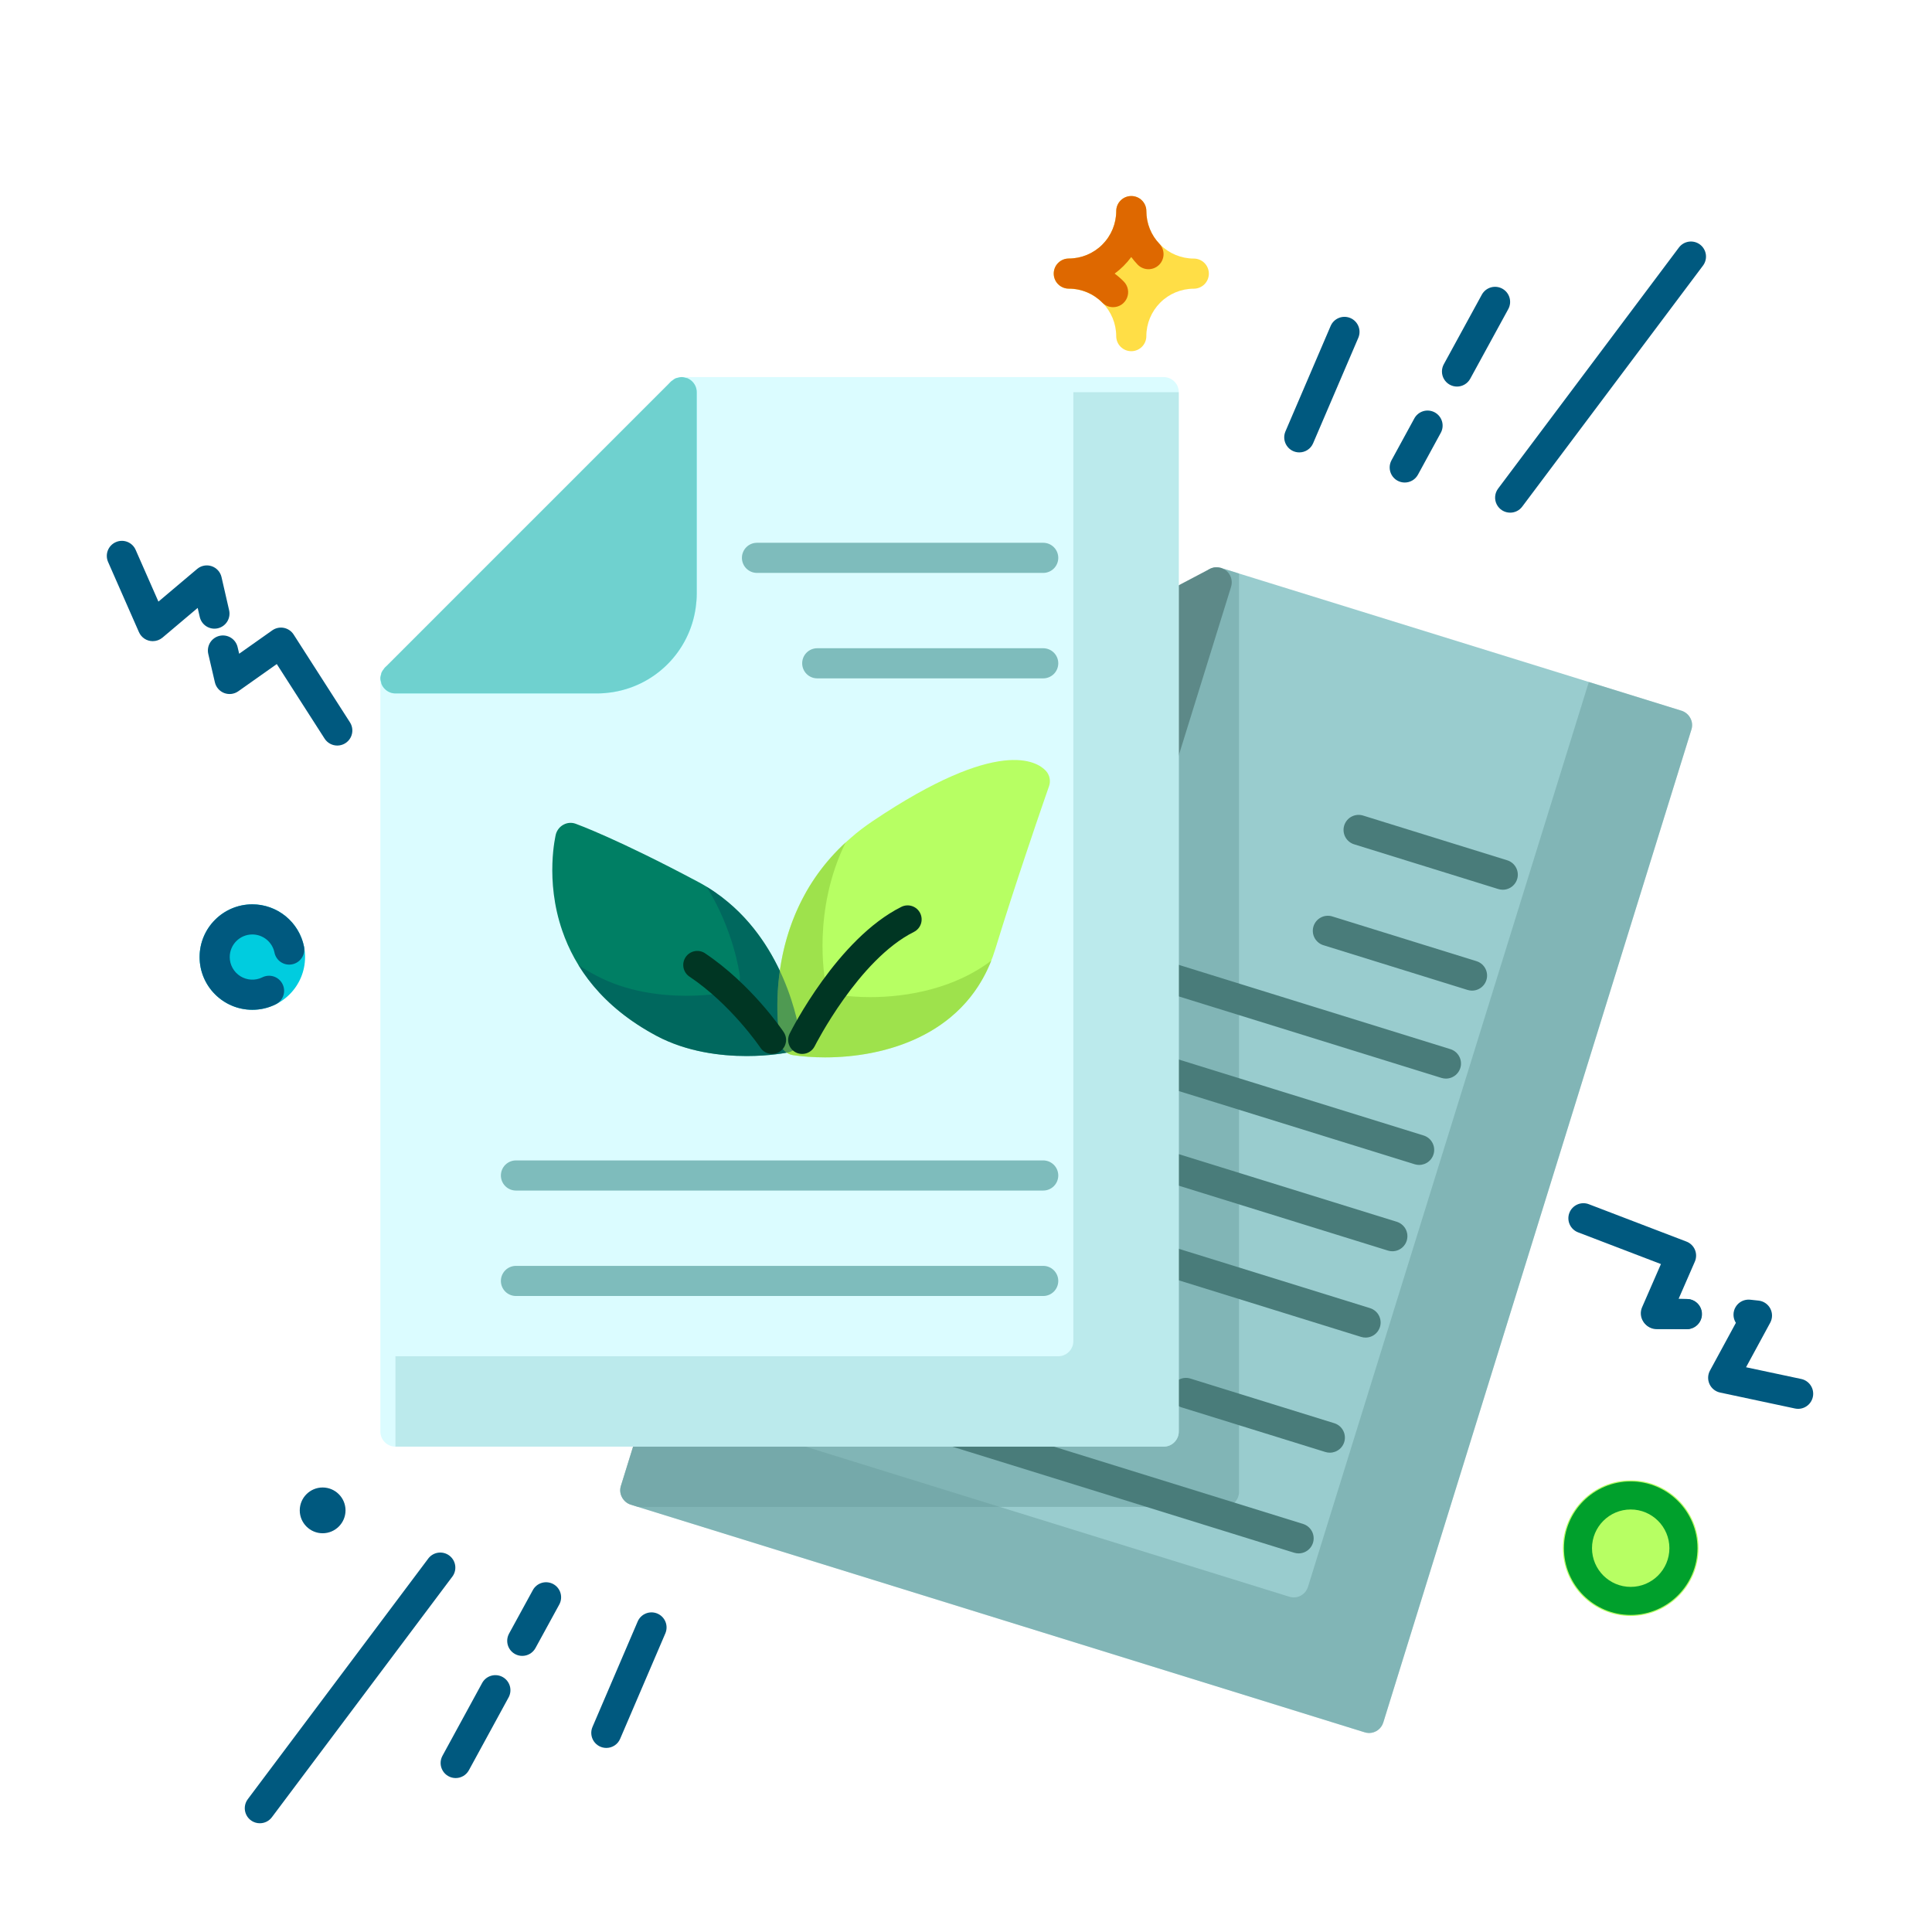
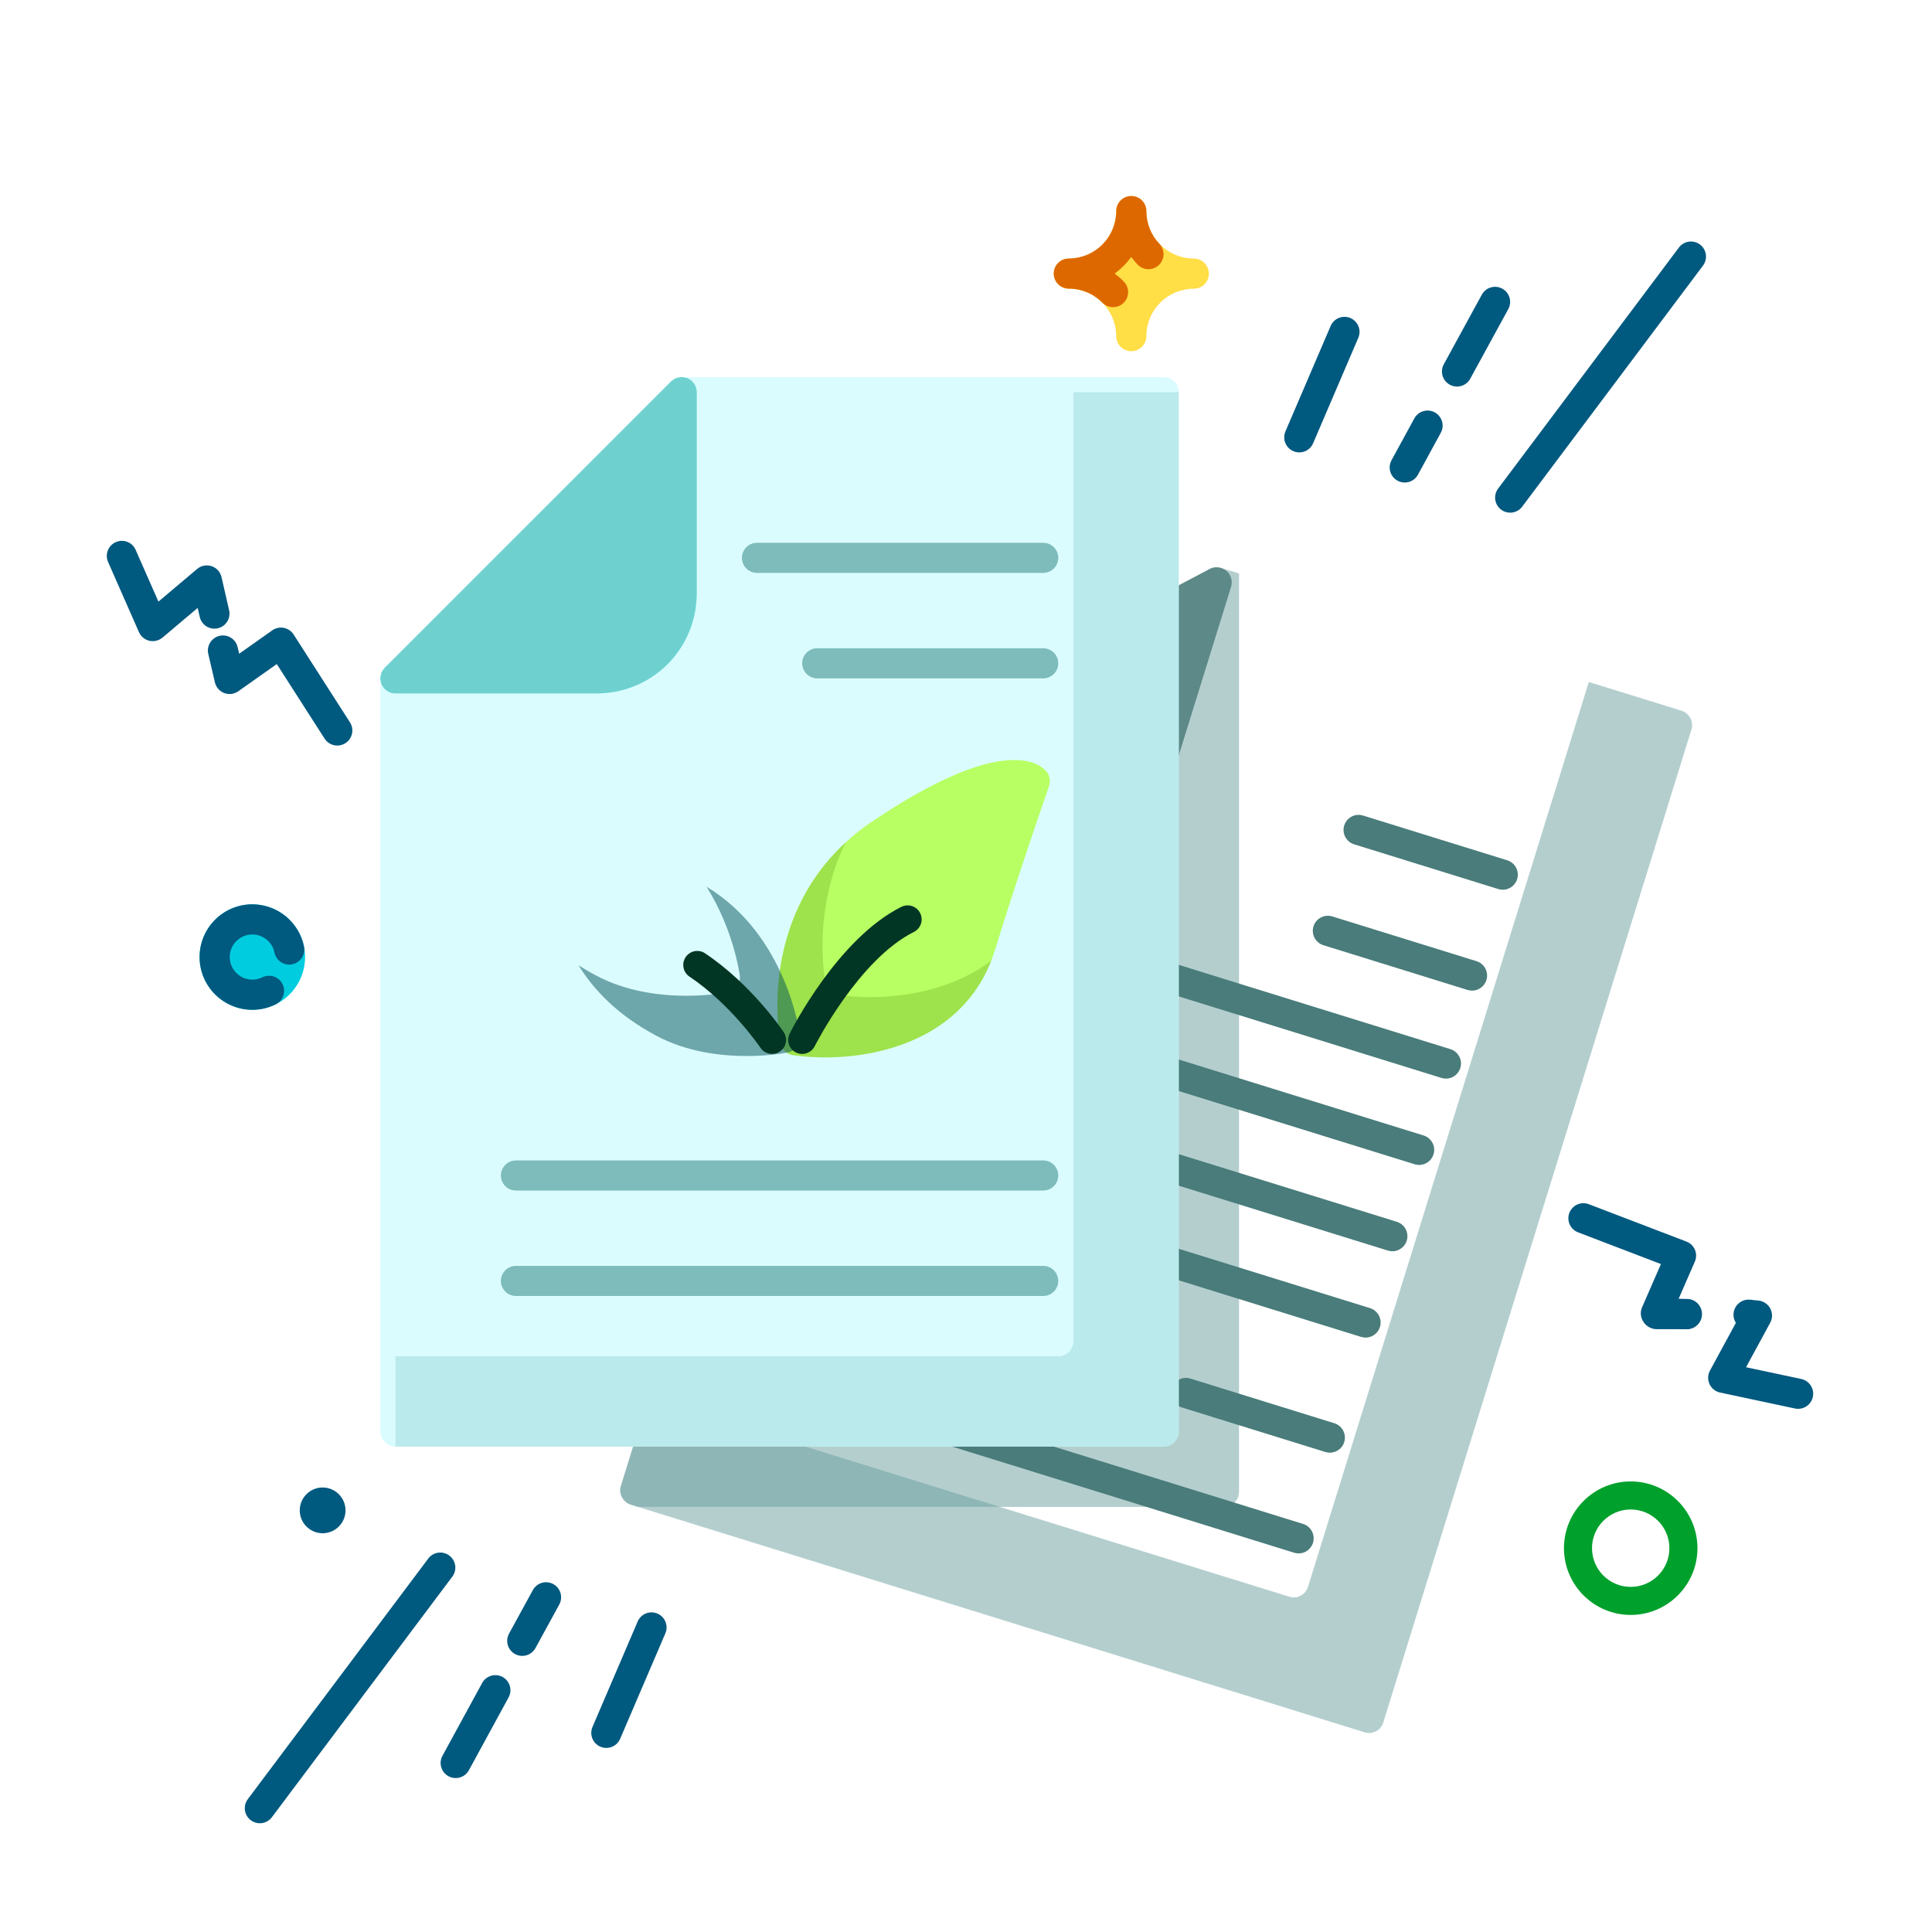
<svg xmlns="http://www.w3.org/2000/svg" width="228" height="228" viewBox="0 0 228 228" fill="none">
-   <path d="M192.444 190.705C196.863 190.705 200.444 187.123 200.444 182.705C200.444 178.287 196.863 174.705 192.444 174.705C188.026 174.705 184.444 178.287 184.444 182.705C184.444 187.123 188.026 190.705 192.444 190.705Z" fill="#B7FF63" />
-   <path d="M199.608 86.1L163.252 203.255C163.021 204.02 162.328 204.517 161.563 204.517C161.386 204.517 161.208 204.482 161.03 204.428L75.288 177.833L74.434 177.566C73.99 177.424 73.617 177.104 73.403 176.695C73.292 176.49 73.223 176.265 73.202 176.032C73.18 175.8 73.207 175.566 73.279 175.344L99.608 90.437C99.91 89.495 100.906 88.98 101.848 89.264C102.31 89.424 102.683 89.744 102.879 90.135L142.008 69.549C141.845 69.238 141.777 68.885 141.814 68.536C141.851 68.187 141.991 67.857 142.215 67.587C142.439 67.317 142.739 67.119 143.075 67.019C143.411 66.919 143.77 66.921 144.106 67.024L146.221 67.682L198.452 83.877C198.897 84.02 199.27 84.34 199.483 84.749C199.714 85.175 199.75 85.655 199.608 86.1Z" fill="#99CCCE" />
  <path opacity="0.5" d="M146.221 67.682V176.055C146.221 177.033 145.421 177.833 144.443 177.833H75.288L74.434 177.566C73.99 177.424 73.617 177.104 73.403 176.695C73.292 176.49 73.223 176.265 73.202 176.032C73.18 175.8 73.207 175.566 73.279 175.344L99.608 90.437C99.91 89.495 100.906 88.98 101.848 89.264C102.31 89.424 102.683 89.744 102.879 90.135L142.008 69.549C141.845 69.238 141.777 68.885 141.814 68.536C141.851 68.187 141.991 67.857 142.215 67.587C142.439 67.317 142.739 67.119 143.075 67.019C143.411 66.919 143.77 66.921 144.106 67.024L146.221 67.682Z" fill="#6A9E9E" />
  <path opacity="0.5" d="M199.608 86.1L163.252 203.256C163.021 204.02 162.328 204.518 161.563 204.518C161.386 204.518 161.208 204.483 161.03 204.429L74.434 177.567C73.99 177.425 73.617 177.105 73.403 176.696C73.292 176.491 73.223 176.266 73.202 176.033C73.18 175.801 73.207 175.567 73.279 175.345L76.497 164.963L152.141 188.429C152.319 188.483 152.497 188.518 152.674 188.518C153.439 188.518 154.132 188.02 154.363 187.256L187.501 80.483L198.452 83.878C198.897 84.02 199.27 84.34 199.483 84.749C199.714 85.176 199.75 85.656 199.608 86.1Z" fill="#6A9E9E" />
  <path d="M145.353 68.559C145.309 68.089 145.081 67.655 144.718 67.353C144.58 67.249 144.426 67.165 144.263 67.104C144.21 67.081 144.169 67.04 144.112 67.023C144.082 67.014 144.053 67.021 144.023 67.014C143.827 66.959 143.622 66.939 143.419 66.953C143.183 66.975 142.954 67.043 142.745 67.152L100.487 89.394C100.085 89.606 99.781 89.966 99.639 90.399C99.634 90.415 99.621 90.424 99.616 90.44V90.447C99.478 90.899 99.525 91.388 99.748 91.805C99.844 91.981 99.972 92.138 100.123 92.271C100.164 92.308 100.206 92.338 100.252 92.372C100.396 92.48 100.551 92.568 100.72 92.628C100.745 92.637 100.763 92.656 100.788 92.665L123.54 99.727C124.688 100.082 125.861 100.26 127.028 100.26C128.929 100.257 130.801 99.791 132.482 98.902C133.848 98.188 135.058 97.21 136.044 96.025C137.029 94.841 137.77 93.472 138.222 91.999L145.284 69.247V69.24C145.351 69.019 145.375 68.788 145.353 68.559Z" fill="#5D8988" />
  <path d="M156.937 171.434C156.758 171.433 156.58 171.406 156.409 171.354L139.431 166.084C138.981 165.944 138.604 165.631 138.385 165.214C138.166 164.796 138.121 164.309 138.261 163.858C138.401 163.408 138.714 163.032 139.132 162.813C139.549 162.593 140.037 162.549 140.487 162.689L157.465 167.958C157.871 168.084 158.218 168.352 158.444 168.712C158.67 169.073 158.759 169.502 158.695 169.923C158.631 170.343 158.419 170.727 158.096 171.004C157.773 171.281 157.362 171.434 156.937 171.434ZM173.717 116.906C173.543 116.906 173.367 116.879 173.191 116.826L156.211 111.556C155.984 111.491 155.773 111.38 155.589 111.232C155.405 111.083 155.253 110.9 155.141 110.692C155.028 110.484 154.959 110.256 154.936 110.02C154.913 109.785 154.937 109.548 155.007 109.322C155.077 109.096 155.192 108.887 155.343 108.706C155.495 108.525 155.682 108.376 155.892 108.268C156.102 108.16 156.331 108.094 156.567 108.076C156.803 108.058 157.04 108.086 157.264 108.161L174.243 113.43C174.649 113.556 174.997 113.824 175.223 114.184C175.448 114.544 175.538 114.974 175.474 115.394C175.41 115.814 175.198 116.198 174.876 116.475C174.553 116.753 174.142 116.905 173.717 116.906ZM177.344 105C177.17 105 176.994 104.973 176.818 104.92L159.838 99.65C159.611 99.585 159.399 99.475 159.216 99.326C159.032 99.178 158.879 98.994 158.767 98.786C158.655 98.578 158.586 98.35 158.563 98.115C158.54 97.879 158.564 97.642 158.634 97.416C158.704 97.191 158.818 96.981 158.97 96.8C159.122 96.619 159.308 96.47 159.519 96.362C159.729 96.254 159.958 96.189 160.194 96.17C160.429 96.152 160.666 96.181 160.891 96.255L177.87 101.524C178.276 101.65 178.624 101.918 178.849 102.278C179.075 102.638 179.164 103.068 179.101 103.488C179.037 103.909 178.825 104.292 178.502 104.57C178.18 104.847 177.769 105 177.344 105ZM153.25 183.32C153.075 183.32 152.899 183.293 152.723 183.24L93.298 164.799C93.071 164.733 92.859 164.623 92.675 164.475C92.491 164.326 92.339 164.143 92.227 163.935C92.115 163.727 92.045 163.498 92.022 163.263C91.999 163.028 92.024 162.791 92.094 162.565C92.164 162.339 92.278 162.13 92.43 161.949C92.582 161.768 92.768 161.619 92.978 161.51C93.188 161.402 93.418 161.337 93.653 161.319C93.889 161.3 94.126 161.329 94.35 161.403L153.778 179.844C154.184 179.97 154.531 180.238 154.757 180.599C154.983 180.959 155.072 181.389 155.008 181.809C154.944 182.23 154.732 182.613 154.409 182.89C154.086 183.168 153.675 183.32 153.25 183.32ZM161.152 157.851C160.978 157.851 160.802 157.825 160.626 157.771L101.202 139.33C100.975 139.265 100.763 139.155 100.579 139.006C100.395 138.858 100.243 138.674 100.131 138.466C100.019 138.258 99.949 138.03 99.926 137.795C99.903 137.559 99.928 137.322 99.998 137.096C100.068 136.871 100.182 136.661 100.334 136.48C100.486 136.299 100.672 136.15 100.882 136.042C101.092 135.934 101.322 135.869 101.557 135.85C101.793 135.832 102.03 135.861 102.254 135.935L161.68 154.376C162.086 154.502 162.434 154.77 162.659 155.13C162.885 155.491 162.974 155.92 162.91 156.341C162.846 156.761 162.634 157.145 162.311 157.422C161.989 157.699 161.577 157.852 161.152 157.851ZM164.315 147.663C164.14 147.663 163.964 147.636 163.788 147.583L104.363 129.142C104.136 129.076 103.924 128.966 103.74 128.818C103.556 128.669 103.404 128.486 103.292 128.278C103.18 128.07 103.11 127.841 103.087 127.606C103.064 127.371 103.089 127.134 103.158 126.908C103.228 126.682 103.343 126.473 103.495 126.292C103.646 126.111 103.833 125.962 104.043 125.854C104.253 125.745 104.483 125.68 104.718 125.662C104.954 125.643 105.191 125.672 105.415 125.746L164.841 144.187C165.247 144.313 165.594 144.581 165.82 144.941C166.046 145.302 166.135 145.731 166.071 146.151C166.008 146.572 165.795 146.955 165.473 147.233C165.151 147.51 164.74 147.663 164.315 147.663ZM167.475 137.476C167.301 137.476 167.125 137.45 166.949 137.396L107.523 118.955C107.296 118.89 107.085 118.779 106.901 118.631C106.717 118.483 106.565 118.299 106.453 118.091C106.34 117.883 106.271 117.655 106.248 117.42C106.225 117.184 106.249 116.947 106.319 116.721C106.389 116.496 106.504 116.286 106.655 116.105C106.807 115.924 106.994 115.775 107.204 115.667C107.414 115.559 107.643 115.494 107.879 115.475C108.115 115.457 108.352 115.486 108.576 115.56L168.002 134.001C168.408 134.127 168.755 134.394 168.981 134.755C169.207 135.115 169.296 135.544 169.232 135.965C169.168 136.385 168.956 136.769 168.634 137.046C168.312 137.323 167.901 137.476 167.475 137.476ZM170.636 127.288C170.462 127.288 170.286 127.261 170.11 127.208L110.686 108.767C110.459 108.701 110.247 108.591 110.064 108.443C109.88 108.294 109.727 108.111 109.615 107.903C109.503 107.695 109.434 107.466 109.411 107.231C109.388 106.996 109.412 106.759 109.482 106.533C109.552 106.307 109.666 106.098 109.818 105.917C109.97 105.736 110.156 105.587 110.367 105.478C110.577 105.37 110.806 105.305 111.042 105.287C111.277 105.268 111.514 105.297 111.739 105.371L171.164 123.812C171.571 123.938 171.918 124.206 172.144 124.567C172.369 124.927 172.459 125.356 172.395 125.777C172.331 126.198 172.118 126.581 171.796 126.858C171.473 127.136 171.062 127.288 170.636 127.288Z" fill="#497C7A" />
  <path d="M29.778 119.167C33.214 119.167 36 116.381 36 112.944C36 109.508 33.214 106.722 29.778 106.722C26.341 106.722 23.556 109.508 23.556 112.944C23.556 116.381 26.341 119.167 29.778 119.167Z" fill="#00CCDF" />
  <path d="M140.882 30.514C139.398 30.513 137.975 29.922 136.925 28.873C135.875 27.823 135.284 26.4 135.282 24.916C135.282 24.444 135.095 23.992 134.762 23.659C134.428 23.325 133.976 23.138 133.504 23.138C133.033 23.138 132.581 23.325 132.247 23.659C131.914 23.992 131.727 24.444 131.727 24.916C131.725 26.4 131.134 27.823 130.085 28.872C129.035 29.922 127.613 30.512 126.128 30.514C125.657 30.514 125.205 30.701 124.871 31.035C124.538 31.368 124.351 31.82 124.351 32.292C124.351 32.763 124.538 33.215 124.871 33.549C125.205 33.882 125.657 34.07 126.128 34.07C127.613 34.072 129.035 34.662 130.085 35.711C131.134 36.761 131.725 38.184 131.727 39.668C131.727 40.139 131.914 40.592 132.247 40.925C132.581 41.258 133.033 41.446 133.504 41.446C133.976 41.446 134.428 41.258 134.762 40.925C135.095 40.592 135.282 40.139 135.282 39.668C135.284 38.183 135.875 36.76 136.925 35.711C137.975 34.661 139.398 34.071 140.882 34.07C141.354 34.07 141.806 33.882 142.139 33.549C142.473 33.215 142.66 32.763 142.66 32.292C142.66 31.82 142.473 31.368 142.139 31.035C141.806 30.701 141.354 30.514 140.882 30.514Z" fill="#FFDE46" />
  <path d="M139.111 46.278V168.944C139.111 169.922 138.311 170.722 137.333 170.722H46.667C45.689 170.722 44.889 169.922 44.889 168.944V80.056C44.889 79.704 44.994 79.36 45.19 79.067C45.385 78.774 45.663 78.546 45.988 78.411C46.313 78.276 46.671 78.241 47.016 78.309C47.362 78.377 47.679 78.545 47.929 78.793L79.182 47.54C78.934 47.29 78.766 46.973 78.698 46.627C78.629 46.282 78.665 45.924 78.8 45.599C78.935 45.274 79.163 44.996 79.456 44.801C79.749 44.605 80.093 44.501 80.445 44.5H137.333C138.311 44.5 139.111 45.3 139.111 46.278Z" fill="#DBFCFF" />
  <path opacity="0.5" d="M139.111 46.278V168.944C139.111 169.922 138.311 170.722 137.333 170.722H46.667V160.056H124.889C125.867 160.056 126.667 159.256 126.667 158.278V46.278H139.111Z" fill="#9CD8DB" />
  <path d="M82.222 46.278V70.1C82.222 76.571 76.96 81.833 70.489 81.833H46.667C45.689 81.833 44.889 81.033 44.889 80.056C44.889 79.078 45.689 78.278 46.667 78.278H48.444L58.364 68.358L66.969 59.753L78.667 48.056V46.278C78.667 45.3 79.467 44.5 80.445 44.5C81.422 44.5 82.222 45.3 82.222 46.278Z" fill="#99FFFF" />
-   <path d="M94.418 122.242C94.525 123.167 93.903 124.02 92.996 124.198C92.836 124.234 90.863 124.625 88.107 124.625C85.067 124.625 81.049 124.145 77.476 122.242C70.987 118.776 67.841 114.136 66.365 109.869C64.267 103.825 65.583 98.527 65.601 98.438C65.743 97.958 66.063 97.549 66.507 97.318C66.723 97.2 66.962 97.129 67.207 97.111C67.452 97.092 67.698 97.127 67.93 97.211C68.125 97.282 72.925 99.025 82.454 104.109C83.752 104.802 84.925 105.62 85.974 106.509C93.085 112.482 94.365 121.798 94.418 122.242Z" fill="#007F64" />
  <path d="M123.803 92.767C123.785 92.82 122.594 96.216 121.101 100.696C119.945 104.144 118.612 108.233 117.474 111.949C114.363 122.171 104.425 124.784 97.367 124.784C95.963 124.784 94.665 124.678 93.563 124.518C92.816 124.393 92.229 123.824 92.087 123.096C91.963 122.473 89.367 108.393 100.425 98.865C101.207 98.171 102.078 97.513 103.003 96.891C117.883 86.9 122.416 89.851 123.447 90.989C123.874 91.469 124.016 92.162 123.803 92.767Z" fill="#B7FF63" />
  <path opacity="0.5" d="M116.997 113.353C113.423 122.42 104.09 124.784 97.37 124.784C95.966 124.784 94.668 124.678 93.566 124.518C92.819 124.393 92.232 123.824 92.09 123.095C91.966 122.473 89.477 108.926 99.805 99.398C95.841 107.433 97.317 115.504 97.423 115.984C97.566 116.713 98.152 117.282 98.899 117.406C100.001 117.566 101.299 117.673 102.703 117.673C107.13 117.673 112.694 116.642 116.997 113.353Z" fill="#87C636" />
  <path opacity="0.5" d="M94.418 122.242C94.525 123.167 93.903 124.02 92.996 124.198C92.836 124.233 90.863 124.625 88.107 124.625C85.067 124.625 81.05 124.145 77.476 122.242C72.996 119.86 70.116 116.909 68.267 113.905C68.925 114.331 69.618 114.74 70.365 115.131C73.939 117.033 77.956 117.513 80.996 117.513C83.752 117.513 85.725 117.122 85.885 117.087C86.792 116.909 87.414 116.056 87.307 115.131C87.254 114.793 86.561 109.709 83.379 104.642C92.783 110.313 94.347 121.745 94.418 122.242Z" fill="#005359" />
  <path d="M94.665 124.377C94.382 124.377 94.105 124.305 93.859 124.168C93.613 124.03 93.406 123.832 93.258 123.592C93.11 123.352 93.026 123.078 93.013 122.797C93.001 122.515 93.061 122.235 93.187 121.983C93.415 121.526 98.855 110.779 106.371 107.021C106.763 106.825 107.218 106.792 107.634 106.931C108.05 107.07 108.394 107.368 108.59 107.76C108.786 108.153 108.818 108.607 108.68 109.023C108.541 109.439 108.243 109.783 107.85 109.979C101.324 113.243 96.197 123.36 96.145 123.464C96.008 123.738 95.796 123.969 95.535 124.131C95.273 124.292 94.972 124.378 94.665 124.377ZM91.112 124.377C90.84 124.378 90.572 124.311 90.332 124.182C90.092 124.054 89.887 123.868 89.737 123.641C89.701 123.592 86.284 118.53 81.305 115.211C80.962 114.958 80.73 114.583 80.657 114.164C80.583 113.745 80.674 113.313 80.91 112.959C81.147 112.605 81.51 112.355 81.925 112.262C82.341 112.168 82.776 112.238 83.141 112.457C88.684 116.153 92.336 121.576 92.489 121.805C92.655 122.054 92.751 122.344 92.766 122.643C92.78 122.942 92.713 123.24 92.572 123.504C92.431 123.768 92.22 123.989 91.963 124.143C91.706 124.297 91.412 124.378 91.112 124.377Z" fill="#003623" />
  <path d="M123.111 67.611H89.333C88.862 67.611 88.41 67.424 88.076 67.09C87.743 66.757 87.556 66.305 87.556 65.833C87.556 65.362 87.743 64.91 88.076 64.576C88.41 64.243 88.862 64.055 89.333 64.055H123.111C123.583 64.055 124.035 64.243 124.368 64.576C124.702 64.91 124.889 65.362 124.889 65.833C124.889 66.305 124.702 66.757 124.368 67.09C124.035 67.424 123.583 67.611 123.111 67.611ZM123.111 80.055H96.445C95.973 80.055 95.521 79.868 95.187 79.535C94.854 79.201 94.667 78.749 94.667 78.278C94.667 77.806 94.854 77.354 95.187 77.021C95.521 76.687 95.973 76.5 96.445 76.5H123.111C123.583 76.5 124.035 76.687 124.368 77.021C124.702 77.354 124.889 77.806 124.889 78.278C124.889 78.749 124.702 79.201 124.368 79.535C124.035 79.868 123.583 80.055 123.111 80.055ZM123.111 140.5H60.889C60.417 140.5 59.965 140.313 59.632 139.979C59.298 139.646 59.111 139.194 59.111 138.722C59.111 138.251 59.298 137.799 59.632 137.465C59.965 137.132 60.417 136.944 60.889 136.944H123.111C123.583 136.944 124.035 137.132 124.368 137.465C124.702 137.799 124.889 138.251 124.889 138.722C124.889 139.194 124.702 139.646 124.368 139.979C124.035 140.313 123.583 140.5 123.111 140.5ZM123.111 152.944H60.889C60.417 152.944 59.965 152.757 59.632 152.424C59.298 152.09 59.111 151.638 59.111 151.167C59.111 150.695 59.298 150.243 59.632 149.91C59.965 149.576 60.417 149.389 60.889 149.389H123.111C123.583 149.389 124.035 149.576 124.368 149.91C124.702 150.243 124.889 150.695 124.889 151.167C124.889 151.638 124.702 152.09 124.368 152.424C124.035 152.757 123.583 152.944 123.111 152.944Z" fill="#7EBCBC" />
  <path d="M82.085 45.599L82.084 45.597C81.997 45.392 81.872 45.205 81.716 45.046L81.677 45.007C81.517 44.851 81.33 44.726 81.125 44.639L81.124 44.637C81.051 44.607 80.969 44.612 80.894 44.591C80.747 44.552 80.603 44.5 80.445 44.5C80.286 44.5 80.144 44.552 79.998 44.591C79.922 44.61 79.84 44.607 79.765 44.637L79.764 44.639C79.607 44.704 79.476 44.811 79.344 44.918C79.294 44.959 79.23 44.978 79.184 45.024L64.377 59.832L58.172 66.036L45.412 78.797C45.367 78.841 45.346 78.905 45.307 78.955C45.194 79.081 45.1 79.222 45.028 79.375L45.026 79.376C44.997 79.448 45.001 79.524 44.981 79.597C44.941 79.748 44.889 79.894 44.889 80.056C44.889 80.217 44.941 80.361 44.981 80.511C45.001 80.585 44.996 80.664 45.026 80.735L45.028 80.736C45.122 80.958 45.261 81.159 45.435 81.327C45.593 81.483 45.781 81.608 45.986 81.695L45.988 81.696C46.203 81.787 46.434 81.833 46.667 81.833H70.489C71.008 81.833 71.516 81.787 72.018 81.721C74.556 81.384 76.915 80.226 78.733 78.424C80.552 76.622 81.732 74.274 82.093 71.739C82.169 71.202 82.222 70.658 82.222 70.1V46.278C82.222 46.047 82.176 45.816 82.085 45.599Z" fill="#6FD1CF" />
  <path d="M131.359 36.251C131.123 36.251 130.89 36.205 130.672 36.114C130.455 36.023 130.258 35.889 130.093 35.721C129.577 35.194 128.961 34.776 128.28 34.491C127.6 34.206 126.87 34.06 126.132 34.063C125.66 34.063 125.208 33.875 124.875 33.542C124.541 33.209 124.354 32.756 124.354 32.285C124.354 31.813 124.541 31.361 124.875 31.028C125.208 30.694 125.66 30.507 126.132 30.507C127.616 30.505 129.039 29.915 130.088 28.865C131.138 27.816 131.728 26.393 131.73 24.909C131.73 24.437 131.917 23.985 132.251 23.652C132.584 23.318 133.036 23.131 133.508 23.131C133.979 23.131 134.432 23.318 134.765 23.652C135.098 23.985 135.286 24.437 135.286 24.909C135.286 26.361 135.832 27.73 136.818 28.761C137.145 29.102 137.323 29.558 137.313 30.029C137.303 30.5 137.107 30.949 136.767 31.275C136.426 31.602 135.97 31.78 135.499 31.77C135.028 31.76 134.579 31.564 134.253 31.224C133.984 30.943 133.733 30.645 133.503 30.333C132.951 31.079 132.291 31.739 131.544 32.288C131.924 32.569 132.283 32.882 132.621 33.225C132.868 33.474 133.035 33.791 133.102 34.135C133.169 34.479 133.133 34.835 132.998 35.159C132.863 35.482 132.635 35.759 132.344 35.953C132.052 36.148 131.709 36.251 131.359 36.251Z" fill="#DE6800" />
  <path d="M71.554 206.277C71.26 206.278 70.971 206.205 70.712 206.066C70.453 205.926 70.232 205.725 70.07 205.479C69.908 205.234 69.81 204.952 69.784 204.659C69.757 204.366 69.805 204.071 69.921 203.801L75.254 191.356C75.439 190.923 75.789 190.582 76.227 190.407C76.664 190.232 77.153 190.238 77.586 190.423C78.019 190.609 78.361 190.959 78.536 191.396C78.711 191.833 78.705 192.323 78.52 192.756L73.186 205.2C73.05 205.52 72.823 205.793 72.533 205.984C72.242 206.176 71.902 206.278 71.554 206.277ZM53.775 209.833C53.467 209.833 53.163 209.753 52.896 209.6C52.628 209.448 52.404 209.228 52.247 208.963C52.09 208.698 52.004 208.397 51.998 208.088C51.993 207.78 52.068 207.476 52.216 207.205L56.927 198.565C57.161 198.167 57.54 197.876 57.985 197.753C58.43 197.63 58.905 197.684 59.311 197.905C59.716 198.126 60.019 198.496 60.157 198.937C60.294 199.378 60.255 199.855 60.047 200.267L55.336 208.907C55.183 209.188 54.958 209.422 54.683 209.585C54.408 209.748 54.094 209.834 53.775 209.833ZM61.633 195.415C61.324 195.416 61.021 195.336 60.752 195.183C60.484 195.03 60.261 194.811 60.103 194.545C59.946 194.28 59.861 193.978 59.856 193.669C59.851 193.361 59.926 193.056 60.075 192.786L62.884 187.648C63.11 187.235 63.491 186.928 63.943 186.796C64.395 186.664 64.882 186.716 65.295 186.942C65.708 187.168 66.015 187.549 66.147 188.001C66.279 188.454 66.227 188.94 66.001 189.353L63.192 194.491C63.039 194.771 62.813 195.004 62.539 195.167C62.265 195.33 61.952 195.415 61.633 195.415ZM30.664 215.166C30.333 215.167 30.009 215.076 29.728 214.902C29.447 214.729 29.22 214.481 29.073 214.185C28.925 213.89 28.863 213.559 28.893 213.23C28.923 212.901 29.044 212.587 29.243 212.324L50.577 183.879C50.866 183.522 51.283 183.29 51.739 183.234C52.196 183.177 52.657 183.3 53.025 183.576C53.392 183.852 53.639 184.26 53.713 184.714C53.786 185.168 53.681 185.633 53.419 186.011L32.086 214.455C31.921 214.677 31.706 214.856 31.459 214.98C31.212 215.103 30.94 215.167 30.664 215.166ZM153.332 53.389C153.038 53.389 152.748 53.316 152.489 53.177C152.23 53.037 152.01 52.836 151.848 52.59C151.686 52.345 151.588 52.063 151.561 51.77C151.535 51.477 151.582 51.182 151.698 50.912L157.032 38.468C157.124 38.253 157.257 38.059 157.424 37.896C157.591 37.733 157.788 37.605 158.005 37.518C158.221 37.431 158.453 37.388 158.686 37.391C158.919 37.394 159.15 37.442 159.364 37.534C159.579 37.626 159.773 37.759 159.936 37.926C160.099 38.093 160.227 38.291 160.314 38.507C160.401 38.724 160.444 38.955 160.441 39.189C160.438 39.422 160.389 39.652 160.297 39.867L154.964 52.311C154.828 52.631 154.601 52.904 154.31 53.096C154.02 53.287 153.68 53.389 153.332 53.389ZM171.944 45.62C171.635 45.619 171.332 45.539 171.065 45.386C170.797 45.233 170.573 45.014 170.416 44.748C170.259 44.483 170.173 44.182 170.168 43.874C170.162 43.565 170.237 43.261 170.385 42.99L174.882 34.759C175.111 34.35 175.492 34.047 175.942 33.917C176.392 33.787 176.876 33.84 177.288 34.065C177.699 34.29 178.005 34.668 178.139 35.117C178.273 35.567 178.224 36.051 178.002 36.464L173.505 44.695C173.183 45.284 172.571 45.62 171.944 45.62ZM165.775 56.944C165.467 56.944 165.164 56.864 164.896 56.712C164.628 56.559 164.404 56.339 164.247 56.074C164.09 55.809 164.004 55.508 163.998 55.2C163.993 54.891 164.068 54.587 164.216 54.316L166.882 49.428C166.99 49.215 167.139 49.026 167.32 48.872C167.502 48.718 167.713 48.602 167.941 48.531C168.168 48.46 168.407 48.435 168.645 48.459C168.882 48.482 169.112 48.553 169.321 48.667C169.53 48.781 169.714 48.936 169.862 49.123C170.01 49.31 170.119 49.524 170.183 49.754C170.247 49.983 170.263 50.223 170.232 50.46C170.201 50.696 170.123 50.923 170.002 51.129L167.336 56.018C167.183 56.299 166.958 56.533 166.683 56.696C166.408 56.859 166.094 56.945 165.775 56.944ZM178.219 60.5C177.889 60.5 177.565 60.409 177.284 60.236C177.003 60.062 176.776 59.814 176.628 59.518C176.48 59.223 176.418 58.892 176.448 58.563C176.479 58.234 176.6 57.921 176.799 57.657L198.132 29.212C198.415 28.835 198.836 28.586 199.302 28.52C199.768 28.453 200.242 28.574 200.619 28.857C200.996 29.14 201.245 29.56 201.312 30.027C201.379 30.493 201.257 30.967 200.975 31.344L179.641 59.788C179.477 60.01 179.262 60.19 179.015 60.313C178.768 60.437 178.495 60.501 178.219 60.5Z" fill="#00597F" />
  <path d="M192.443 190.582C188.1 190.582 184.566 187.049 184.566 182.705C184.566 178.36 188.098 174.827 192.443 174.827C196.788 174.827 200.321 178.36 200.321 182.705C200.321 187.049 196.786 190.582 192.443 190.582ZM192.443 178.137C189.924 178.137 187.876 180.185 187.876 182.705C187.876 185.224 189.924 187.272 192.443 187.272C194.962 187.272 197.01 185.224 197.01 182.705C197.01 180.185 194.962 178.137 192.443 178.137Z" fill="#00A02C" />
  <path d="M29.777 119.167C26.346 119.167 23.555 116.376 23.555 112.945C23.555 109.514 26.346 106.722 29.777 106.722C31.212 106.725 32.601 107.222 33.712 108.129C34.823 109.037 35.587 110.299 35.877 111.704C35.97 112.166 35.875 112.646 35.615 113.039C35.354 113.432 34.949 113.706 34.487 113.8C34.258 113.847 34.021 113.849 33.792 113.805C33.562 113.761 33.343 113.671 33.148 113.542C32.953 113.413 32.786 113.246 32.656 113.052C32.526 112.857 32.436 112.639 32.391 112.41C32.267 111.808 31.939 111.267 31.463 110.879C30.987 110.491 30.392 110.278 29.777 110.278C28.307 110.278 27.111 111.474 27.111 112.945C27.111 113.396 27.226 113.84 27.445 114.234C27.663 114.629 27.978 114.962 28.36 115.202C28.742 115.442 29.179 115.581 29.63 115.607C30.08 115.633 30.53 115.544 30.936 115.348C31.144 115.241 31.37 115.175 31.603 115.156C31.836 115.136 32.07 115.163 32.293 115.234C32.515 115.305 32.722 115.42 32.9 115.571C33.078 115.722 33.224 115.907 33.331 116.114C33.438 116.322 33.503 116.549 33.523 116.781C33.542 117.014 33.516 117.248 33.445 117.471C33.373 117.693 33.259 117.899 33.108 118.078C32.957 118.256 32.773 118.402 32.565 118.509C31.701 118.946 30.745 119.171 29.777 119.167ZM212.215 166.26C212.092 166.26 211.968 166.248 211.843 166.223L202.99 164.337C202.719 164.279 202.465 164.159 202.249 163.987C202.033 163.814 201.86 163.593 201.744 163.342C201.628 163.09 201.573 162.815 201.582 162.539C201.591 162.262 201.665 161.991 201.797 161.748L204.855 156.113C204.674 155.83 204.577 155.503 204.574 155.168C204.571 154.833 204.662 154.504 204.838 154.219C205.013 153.933 205.266 153.703 205.566 153.555C205.867 153.407 206.203 153.346 206.536 153.38L207.532 153.487C207.822 153.518 208.101 153.619 208.342 153.783C208.584 153.947 208.781 154.168 208.917 154.426C209.053 154.685 209.123 154.973 209.121 155.265C209.119 155.557 209.045 155.844 208.906 156.1L206.056 161.352L212.584 162.74C213.011 162.835 213.388 163.084 213.643 163.439C213.899 163.794 214.015 164.23 213.969 164.665C213.923 165.1 213.719 165.503 213.396 165.797C213.072 166.091 212.652 166.256 212.215 166.26ZM199.057 156.856H199.015L195.37 156.767C195.079 156.76 194.793 156.681 194.54 156.538C194.286 156.394 194.071 156.191 193.914 155.945C193.758 155.699 193.664 155.418 193.641 155.128C193.618 154.837 193.668 154.545 193.784 154.278L196.01 149.174L186.229 145.43C186.011 145.347 185.812 145.221 185.642 145.06C185.473 144.9 185.337 144.708 185.242 144.495C185.146 144.281 185.094 144.052 185.088 143.818C185.082 143.585 185.121 143.353 185.205 143.135C185.288 142.917 185.414 142.718 185.574 142.548C185.735 142.379 185.927 142.243 186.14 142.148C186.353 142.052 186.583 142 186.816 141.994C187.05 141.988 187.282 142.027 187.5 142.111L199.018 146.52C199.243 146.605 199.448 146.735 199.621 146.902C199.794 147.069 199.931 147.27 200.024 147.491C200.117 147.713 200.164 147.951 200.161 148.192C200.159 148.432 200.109 148.67 200.012 148.89L198.099 153.275L199.1 153.3C199.333 153.303 199.564 153.352 199.779 153.444C199.993 153.536 200.188 153.669 200.351 153.836C200.514 154.003 200.642 154.201 200.729 154.417C200.816 154.634 200.859 154.866 200.856 155.099C200.854 155.333 200.805 155.563 200.713 155.778C200.621 155.993 200.488 156.187 200.321 156.35C200.154 156.513 199.956 156.642 199.739 156.729C199.522 156.815 199.291 156.859 199.057 156.856ZM18.026 75.665C17.681 75.665 17.343 75.565 17.055 75.377C16.766 75.188 16.538 74.919 16.399 74.603L12.755 66.319C12.661 66.105 12.61 65.875 12.605 65.642C12.6 65.409 12.64 65.177 12.725 64.959C12.81 64.742 12.937 64.543 13.098 64.374C13.26 64.206 13.453 64.071 13.667 63.978C13.881 63.883 14.111 63.831 14.344 63.826C14.578 63.821 14.81 63.861 15.027 63.946C15.245 64.031 15.444 64.158 15.612 64.32C15.78 64.482 15.915 64.675 16.008 64.89L18.696 70.998L23.264 67.144C23.496 66.947 23.776 66.813 24.075 66.756C24.375 66.698 24.684 66.719 24.973 66.816C25.262 66.912 25.521 67.082 25.726 67.308C25.931 67.534 26.074 67.808 26.142 68.106L27.031 71.981C27.088 72.21 27.099 72.449 27.063 72.683C27.027 72.916 26.945 73.141 26.822 73.342C26.698 73.544 26.536 73.719 26.344 73.857C26.152 73.995 25.934 74.093 25.703 74.146C25.473 74.199 25.234 74.205 25.001 74.165C24.768 74.124 24.546 74.037 24.347 73.91C24.148 73.782 23.976 73.616 23.842 73.421C23.708 73.227 23.614 73.007 23.566 72.776L23.328 71.741L19.171 75.251C18.849 75.518 18.444 75.664 18.026 75.665ZM39.806 87.985C39.507 87.985 39.214 87.91 38.952 87.767C38.69 87.625 38.468 87.418 38.307 87.167L32.663 78.367L28.119 81.579C27.881 81.747 27.605 81.854 27.316 81.89C27.027 81.926 26.733 81.891 26.461 81.788C26.189 81.684 25.946 81.515 25.755 81.296C25.563 81.077 25.428 80.814 25.361 80.531L24.579 77.171C24.526 76.943 24.519 76.708 24.557 76.478C24.595 76.247 24.678 76.027 24.801 75.829C24.924 75.631 25.086 75.459 25.275 75.323C25.465 75.187 25.68 75.09 25.907 75.037C26.134 74.984 26.37 74.977 26.6 75.015C26.83 75.053 27.051 75.136 27.249 75.259C27.447 75.383 27.619 75.544 27.755 75.734C27.89 75.923 27.988 76.138 28.04 76.365L28.225 77.149L32.129 74.39C32.325 74.251 32.547 74.154 32.782 74.103C33.017 74.053 33.26 74.05 33.495 74.096C33.731 74.142 33.955 74.235 34.154 74.37C34.353 74.505 34.522 74.679 34.652 74.881L41.299 85.245C41.472 85.513 41.569 85.823 41.581 86.142C41.592 86.461 41.518 86.778 41.365 87.058C41.212 87.338 40.987 87.572 40.712 87.735C40.438 87.898 40.125 87.984 39.806 87.985Z" fill="#00597F" />
  <path d="M199.041 156.856H195.503C195.031 156.856 194.579 156.669 194.246 156.335C193.913 156.002 193.725 155.55 193.725 155.078C193.725 154.607 193.913 154.154 194.246 153.821C194.579 153.488 195.031 153.3 195.503 153.3H199.041C199.512 153.3 199.964 153.488 200.298 153.821C200.631 154.154 200.819 154.607 200.819 155.078C200.819 155.55 200.631 156.002 200.298 156.335C199.964 156.669 199.512 156.856 199.041 156.856ZM38.075 180.943C36.587 180.943 35.375 179.731 35.375 178.243C35.375 176.755 36.587 175.542 38.075 175.542C39.563 175.542 40.776 176.755 40.776 178.243C40.776 179.731 39.562 180.943 38.075 180.943Z" fill="#00597F" />
</svg>